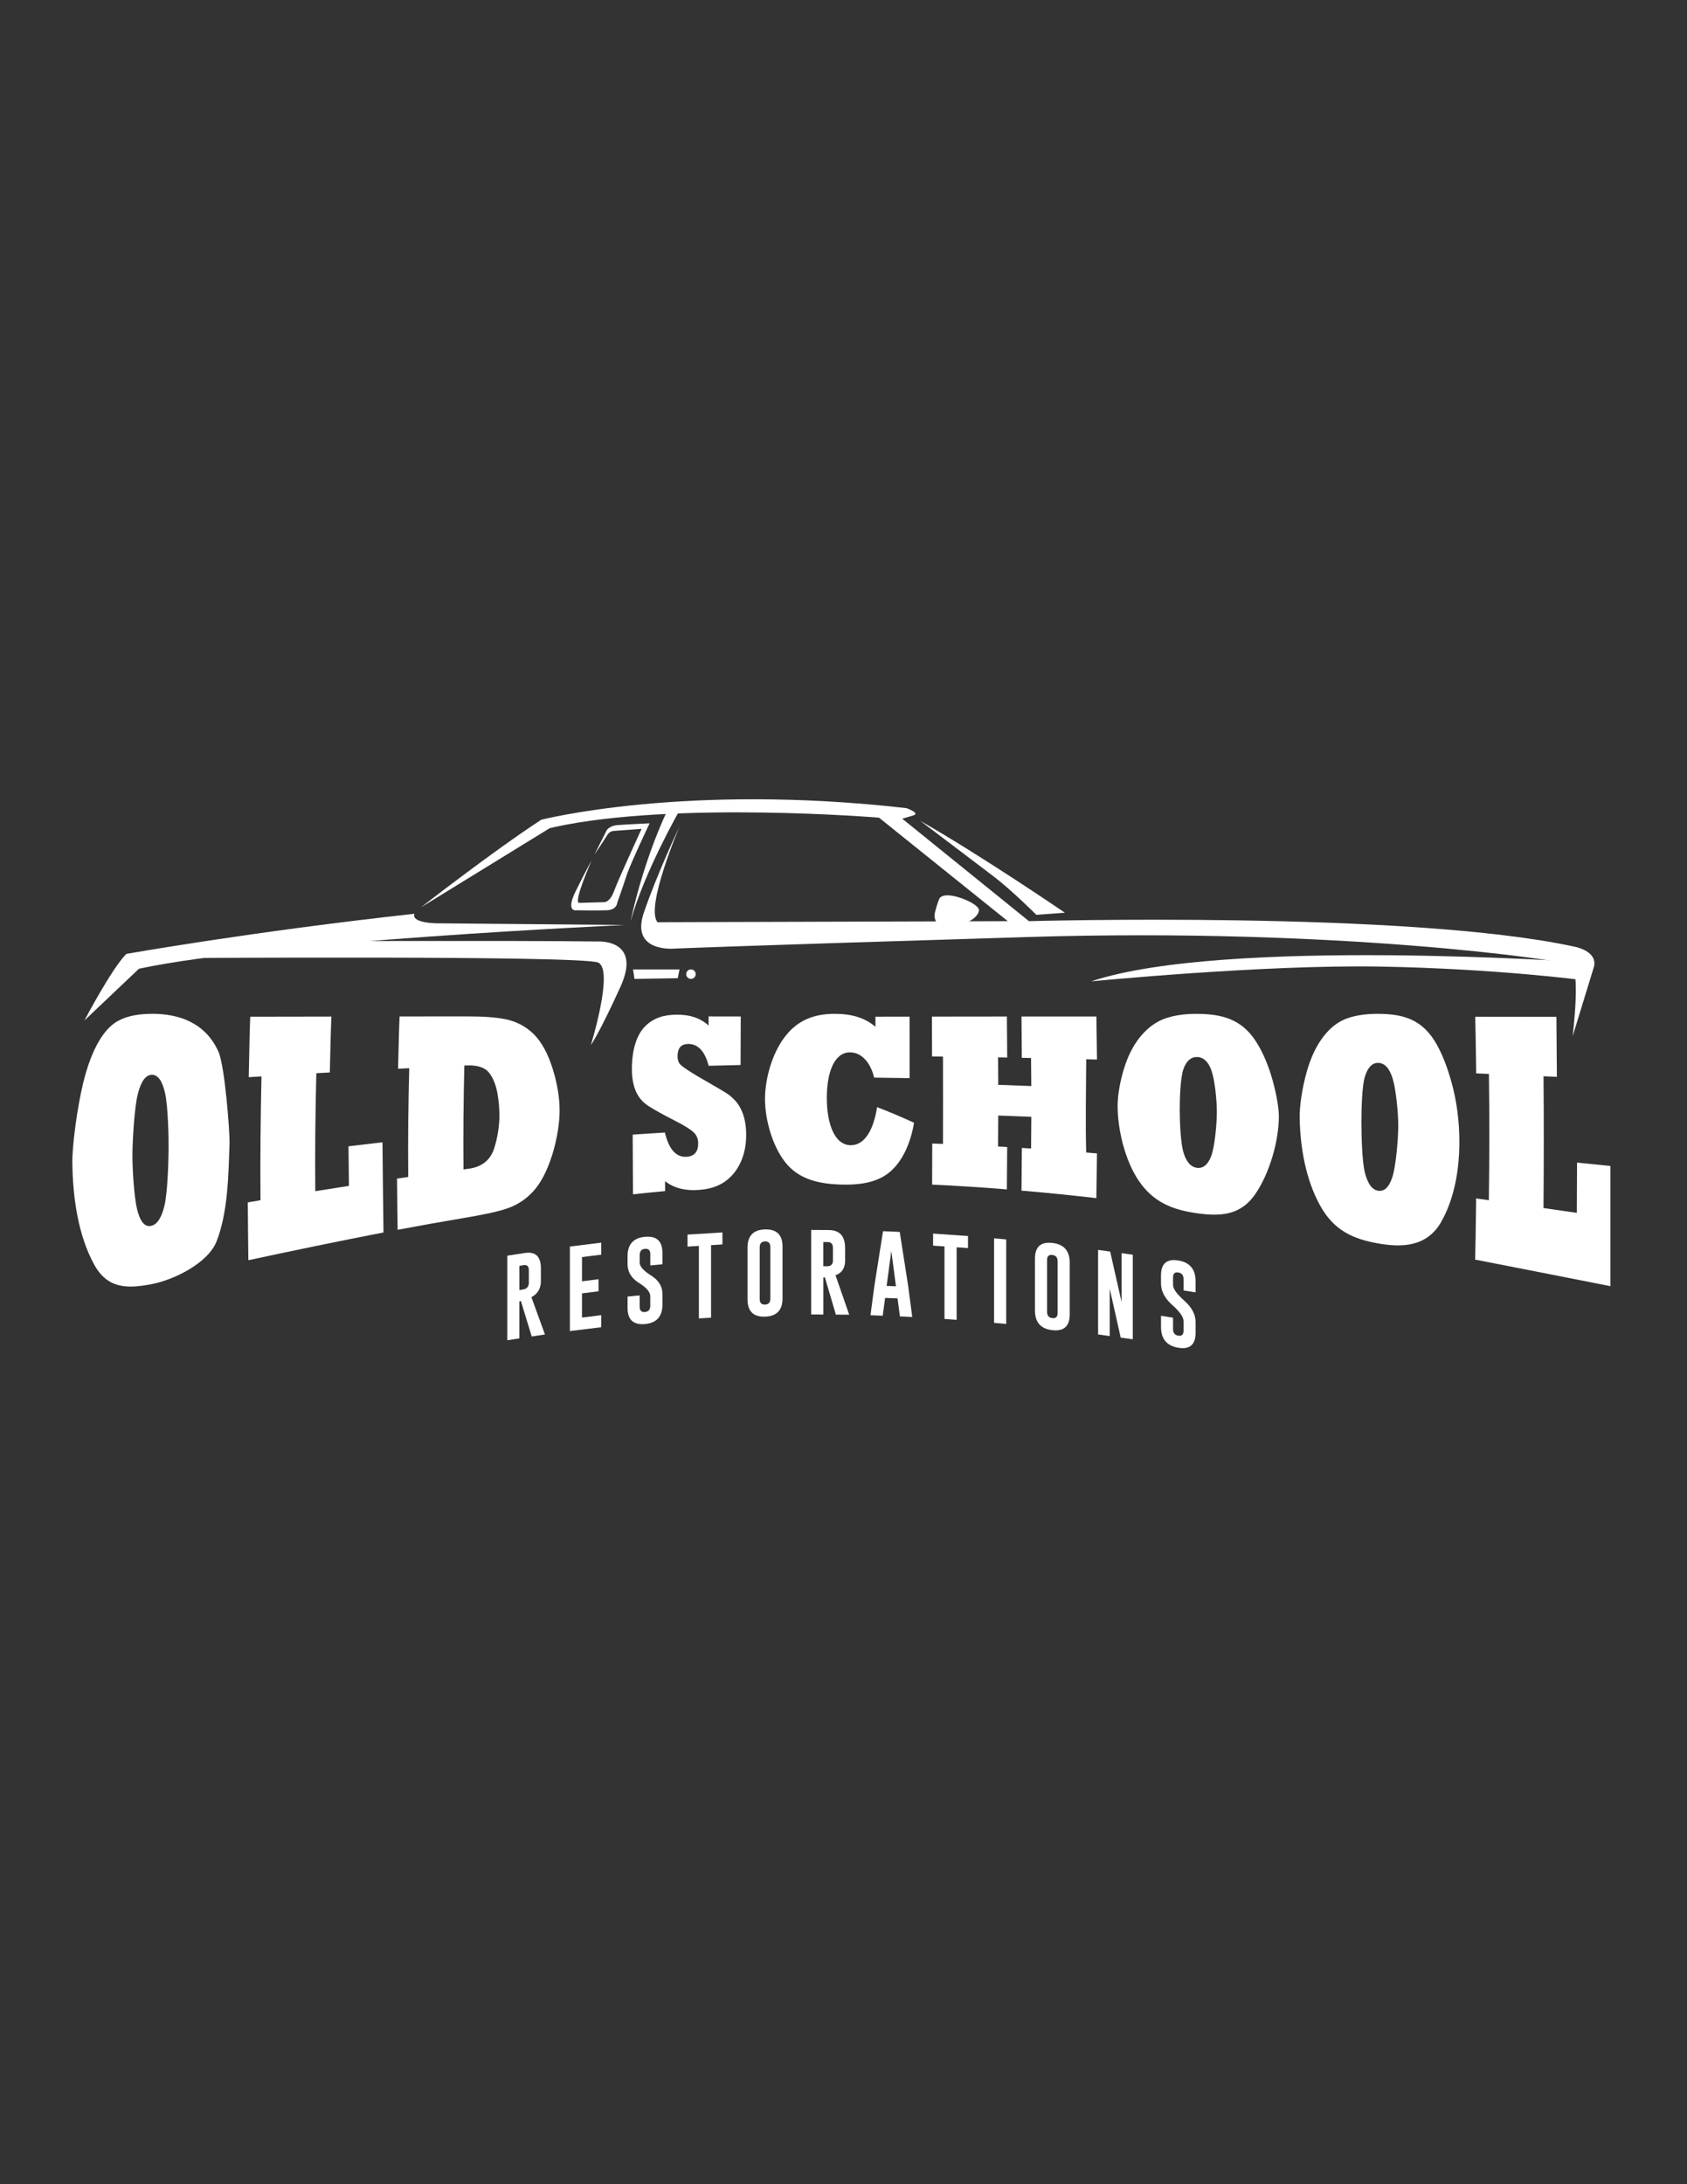
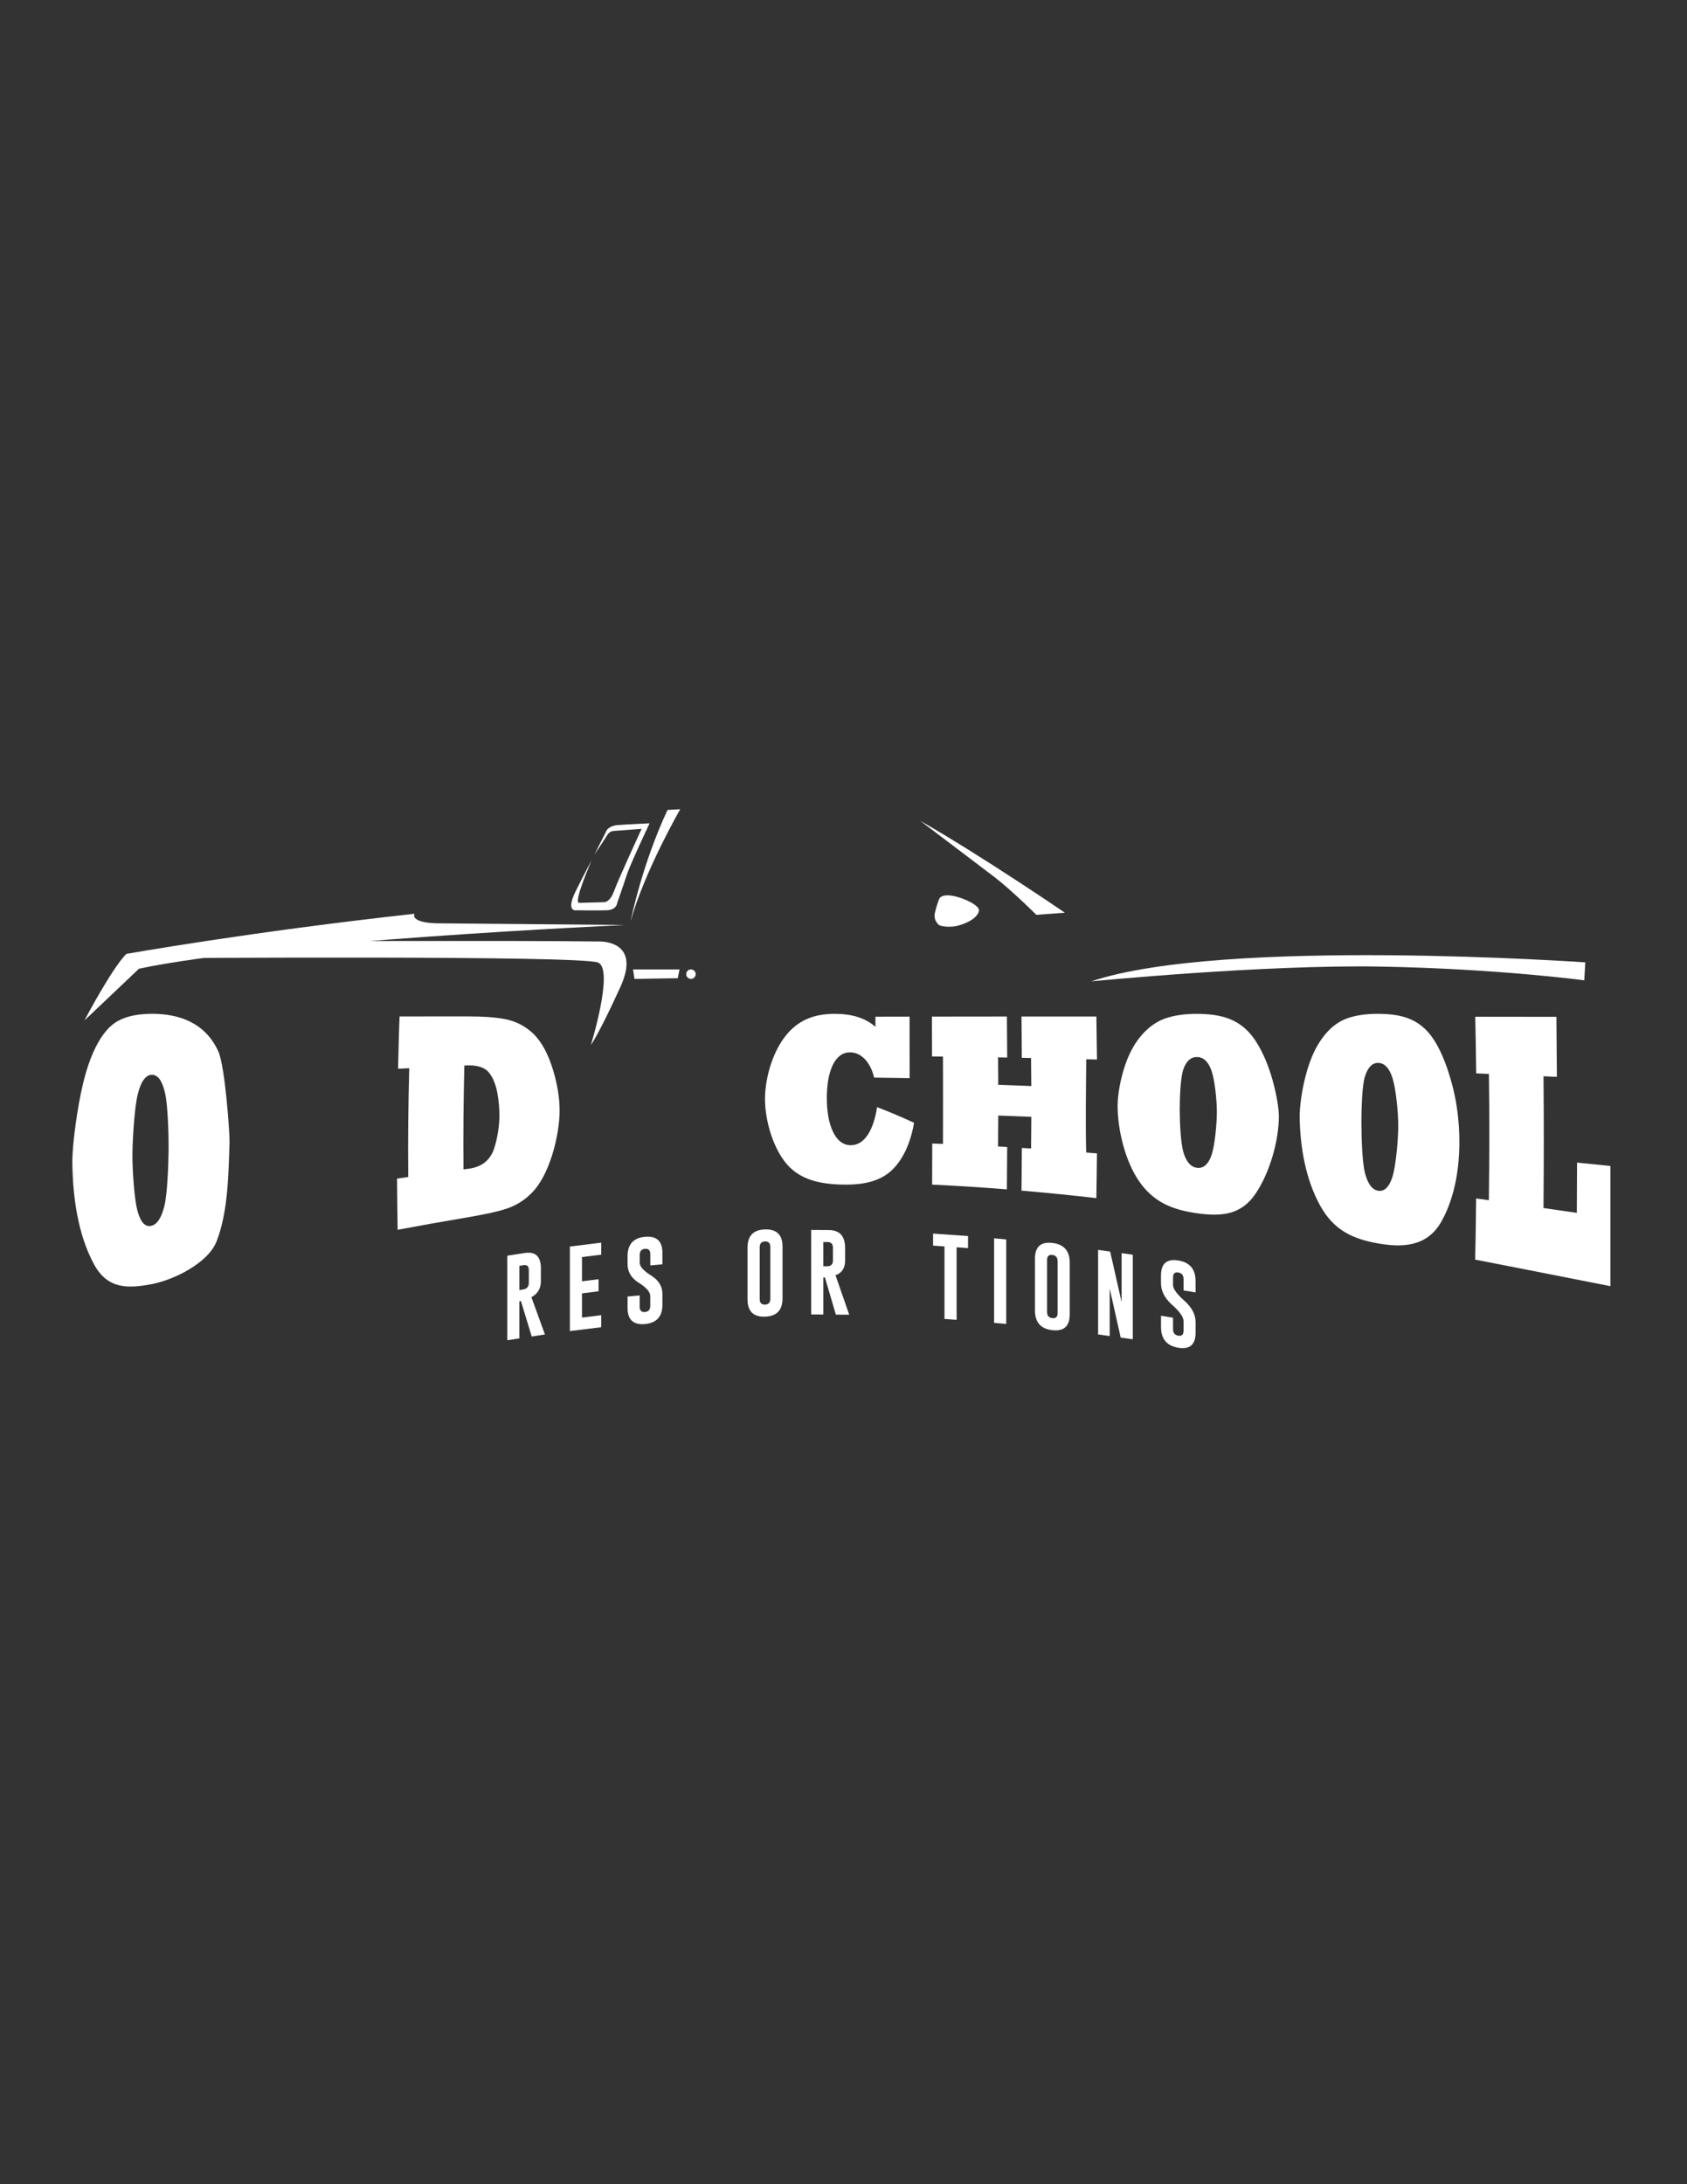
<svg xmlns="http://www.w3.org/2000/svg" id="Layer_2" version="1.1" viewBox="0 0 612 792">
  <rect x="0" y="0" width="612" height="792" fill="#333333" stroke="none" />
  <defs>
    <style>
      .st0 {
        fill: #fff;
      }
    </style>
  </defs>
-   <path class="st0" d="M152.68,329.04s26.04-20.3,43.66-31.79c0,0,52.09-13.4,132.51-4.21,0,0,5.36,1.91,2.3,2.68l-3.83,1.15,45.96,37.15s137.49-3.83,197.62,9.19c0,0,8.55,1.4,7.4,7.15l-7.79,25.4s3.06-24.51-.77-26.04-83.87-13.4-196.47-9.96-128.6,4.21-128.6,4.21c0,0-16.09,1.53-11.11-13.02s13.02-31.4,13.02-31.4c0,0-12.64,29.49-8.04,34.85l127.06-.38-46.72-37.53s-74.01-6.1-117.7,3.39c-.08.02-1.79.44-1.79.44l-46.72,28.72Z" />
  <path class="st0" d="M375.96,331.72l10.34-.77s-30.26-20.68-52.47-33.32c0,0,22.72,17.17,26.81,20.3,6.51,4.98,15.32,13.79,15.32,13.79Z" />
  <path class="st0" d="M30.64,370.02s9.83-18.77,15.19-24.13c0,0,45.19-8.04,104.55-14.55,0,0-1.91,3.06,7.66,3.45l68.55.62s-129.83,5.89-176.17,15.85l-19.79,18.77Z" />
  <path class="st0" d="M100.6,341.3s90.38-.3,116.04.09c0,0,16.47-1.15,8.43,16.47-8.04,17.62-10.72,21.06-10.72,21.06,0,0,8.43-27.19,2.68-29.87-5.74-2.68-157.02-1.62-157.02-1.62l40.6-6.13Z" />
  <polygon class="st0" points="230.17 354.96 229.66 351.51 246.51 351.51 245.87 354.7 230.17 354.96" />
  <path class="st0" d="M575.11,348.96s-131.36-9.19-179.23,6.89c0,0,62.43-6.13,104.94-5.36,42.51.77,73.91,4.98,73.91,4.98l.38-6.51Z" />
  <path class="st0" d="M340.85,335.55s-2.43-1.53-1.66-4.72,1.53-4.85,1.53-4.85c0,0,.51-1.91,4.85-1.15s9.7,3.57,9.57,5.23-1.91,3.7-6.38,5.23-7.91.26-7.91.26Z" />
  <path class="st0" d="M246.77,293.43s-12.89,22.34-18,40.6c0,0,4.09-20.55,13.4-40.34l4.6-.26Z" />
  <path class="st0" d="M235.66,298.53s-7.02,14.81-8.3,18.77-3.45,10.09-3.45,10.09c0,0-.13,2.55-3.83,2.68s-10.87,0-10.87,0c0,0-4.21.89-.38-6.89s5.77-11.11,5.77-11.11c0,0-6.77,15.32-4.49,15.32l9.11-.26s2.04.13,3.57-4.09,9.96-22.49,9.96-22.49l-10.36.77s-1.3.15-2.06,1.43c-1.03,1.71-4.7,7.15-4.7,7.15l4.45-8.81s.89-1.66,3.96-1.91,11.64-.64,11.64-.64Z" />
  <circle class="st0" cx="250.66" cy="353.23" r="1.72" />
  <g>
    <path class="st0" d="M26.24,421.43c-.05-4.26,1.02-14.79,3.1-24.99,2.06-10.13,5.27-18.38,9.67-23.2,1.56-1.69,3.17-2.81,4.82-3.57,1.65-.76,3.44-1.26,5.37-1.59,1.93-.33,3.96-.47,6.09-.47,9.24,0,19.09,2.97,23.93,13.69,2.41,5.29,4.15,29.72,4.05,32.86-.38,11.71-.54,25.35-4.71,35.98-3.08,7.85-15.5,14.01-23.71,15.53-8.23,1.52-15.73,1.94-20.7-7.15-5.96-10.91-7.76-24.7-7.91-37.1ZM48.04,418.59c-.04,5.49.66,15.86,1.73,20.08,1.08,4.27,2.71,6.27,4.95,5.86,2.21-.41,3.87-2.89,4.93-7.3,1.08-4.46,1.45-14.86,1.51-20.31.05-5.24-.25-15.86-1.26-20.47-1-4.54-2.64-6.85-4.94-6.72-2.2.12-3.88,2.53-5.02,7.2-1.14,4.67-1.86,16.1-1.9,21.66Z" />
-     <path class="st0" d="M139.12,446.9c-16.38,3.18-32.71,6.55-49.02,10.06-.08-5.21-.12-10.95-.21-20.97,1.84-.31,2.76-.47,4.61-.78-.13-15,.03-29.91.36-44.9-1.85.11-2.77.16-4.62.28.21-10.48.32-16.58.54-21.93,9.82-.02,19.64-.03,29.45-.05-.23,5.07-.35,10.65-.58,20.27-1.96.11-2.93.16-4.89.27-.36,14.3-.52,28.47-.38,42.78,4.87-.78,7.31-1.17,12.2-1.93-.06-6.12-.09-9.39-.15-14.35,4.93-.59,7.4-.88,12.33-1.45.11,10.9.2,21.8.36,32.69Z" />
    <path class="st0" d="M168.32,441.64c-9.64,1.63-14.45,2.49-24.07,4.29-.08-4.85-.13-9.82-.21-18.56,1.62-.24,2.43-.35,4.06-.59-.13-13.19.01-26.26.36-39.45-1.62.08-2.43.12-4.05.21.22-8.94.33-14.09.55-18.97,9.87-.01,14.81-.02,24.68-.02,5.63,0,10.22.31,13.75,1.03,3.56.73,6.92,2.27,9.99,5.17,3.08,2.9,5.47,7.44,7.18,13,.84,2.67,1.48,5.46,1.89,8.07.42,2.62.54,4.76.56,6.8.05,4.1-.88,10.52-2.75,16.37-1.86,5.81-4.26,10.33-7.11,13.31-2.81,2.94-5.91,4.79-9.27,5.93-3.34,1.13-8.53,2.22-15.56,3.41ZM168.45,386.37c-.3,12.58-.43,25.07-.31,37.66.76-.1,1.14-.15,1.9-.25,4.72-.61,7.79-3.11,9.16-7.17,1.37-4.05,2.02-8.98,1.97-12.41-.03-2.06-.15-4.5-.68-7.57-.53-3.07-1.59-5.82-3.1-7.7-1.5-1.87-4.23-2.78-8.19-2.6-.3.01-.45.02-.74.03Z" />
-     <path class="st0" d="M241.3,431.89c-4.67.44-7,.67-11.67,1.17-.04-6.24-.06-12.46-.11-21.64,4.68-.33,7.02-.48,11.69-.76,1.42,6.02,4.05,9.06,7.9,8.79,2.78-.2,4.17-1.79,4.17-4.84,0-1.59-.5-2.87-1.47-3.85-1.05-1.06-3.27-2.51-6.62-4.21-4.23-2.15-7.37-3.89-9.37-5.14-1.86-1.16-3.45-2.44-4.73-4.85-1.28-2.39-1.9-5.58-1.86-9.32.08-6.72,1.72-12.04,4.87-15.16,3.13-3.1,6.95-4.15,11.48-4.15s8.34,1.06,11.46,3.94c0-1.43.01-2.1.02-3.31,4.67,0,7,0,11.67.02-.03,5.66-.04,10.09-.07,17.6-4.63.1-6.94.15-11.57.28-1.38-5.27-3.87-7.96-7.46-7.92-2.53.03-3.8,1.46-3.83,4.38-.01,1.41.37,2.46,1.05,3.14.69.68,2.94,2.28,6.71,4.48,5.06,2.96,8.46,4.85,10.17,5.98.87.55,1.76,1.33,2.65,2.22.91.91,1.66,1.97,2.26,3.14,1.37,2.61,2.06,5.89,2.06,9.59,0,5.69-1.63,10.68-4.82,14.35-3.22,3.7-7.28,5.26-12.2,5.64-4.57.35-8.71-.35-12.42-3.14,0,1.56,0,2.29.02,3.57Z" />
    <path class="st0" d="M318.19,401.45c5.36,2.09,8.04,3.23,13.4,5.67-1.15,6.87-3.77,13.02-7.85,17-4.12,4.01-9.81,5.45-17.05,5.43-9.88-.02-17.2-2.09-21.97-8.3-4.76-6.19-7.19-15.69-7.2-22.69,0-7.05,2.38-16.19,7.07-22.43,4.68-6.24,10.75-8.51,18.21-8.51,6.05,0,10.98,1.39,14.79,4.71,0-1.54,0-2.28,0-3.68,4.95,0,7.43-.01,12.38-.02.01,7.5.02,13.44.03,22.31-5.16-.09-7.73-.13-12.88-.19-.67-2.75-1.8-5.06-3.38-6.71-1.57-1.64-3.39-2.45-5.41-2.45-5.58,0-8.38,7.06-8.38,16.55,0,9.51,2.89,17.09,8.67,17.12,5.06.03,8.26-5.52,9.57-13.81Z" />
    <path class="st0" d="M365.27,431.28c-9.02-.74-18.08-1.32-27.12-1.73.01-4.79.02-8.34.04-14.9,1.56.05,2.34.08,3.9.14.03-10.56.03-21.11,0-31.67-1.59-.02-2.38-.03-3.97-.04-.01-6.24-.02-9.58-.04-14.46,9.07-.01,18.13-.02,27.2-.03.04,4.78.06,8.35.11,14.88-1.32-.02-1.99-.04-3.31-.06.02,4.13.04,6.27.06,9.96,4.8.16,7.2.24,11.99.43-.03-3.74-.05-5.93-.09-10.16-1.34-.03-2.01-.04-3.35-.07-.05-6.6-.07-10.21-.12-14.98,9.06,0,18.11,0,27.17,0,.09,4.77.13,8.63.22,15.61-1.56-.04-2.34-.06-3.91-.1-.1,12.47-.28,23.58-.01,33.81,1.56.13,2.34.19,3.91.32-.09,7.45-.13,11.62-.22,16.22-9.03-1.04-18.1-1.96-27.16-2.72.05-4.64.08-8.5.13-15.49,1.34.08,2.01.13,3.35.21.04-4.82.06-7.37.09-11.48-4.8-.2-7.2-.3-12-.47-.03,4.05-.04,6.52-.07,11.22,1.32.07,1.98.11,3.31.19-.04,6.91-.07,10.72-.11,15.37Z" />
    <path class="st0" d="M405.44,401.06c-.01-3.74.9-9.66,2.92-15.4,2.01-5.71,5.16-10.51,9.48-13.76,1.54-1.14,3.12-1.97,4.75-2.56,1.63-.59,3.4-1.01,5.32-1.29,1.92-.29,3.94-.42,6.06-.42,9.24,0,16.47,1.87,21.71,10.09,2.61,4.06,4.61,9.03,6,14.04,1.39,5.01,2.27,10.11,2.26,13.11-.04,8.86-3.32,20.44-8.5,28.03-5.31,7.79-12.57,8.29-21.49,6.99-8.62-1.25-15.53-3.96-20.8-11.68-4.99-7.31-7.68-18.47-7.71-27.14ZM427.98,402.38c0,4.72.34,12.23,1.37,15.57,1.03,3.35,2.66,5.25,4.93,5.51,2.25.25,3.98-1.2,5.14-4.34,1.18-3.17,2.01-11.06,2.02-15.85,0-4.87-.83-11.93-1.97-15.13-1.13-3.16-2.85-4.79-5.18-4.86-2.23-.06-3.88,1.4-4.94,4.29-1.06,2.9-1.37,9.79-1.38,14.81Z" />
    <path class="st0" d="M471.48,405.42c-.07-3.81.77-10.66,2.73-17.35,1.94-6.64,5.05-12.21,9.33-15.83,1.52-1.27,3.1-2.17,4.72-2.81,1.62-.63,3.39-1.07,5.31-1.37,1.92-.3,3.94-.44,6.06-.44,9.24,0,16.49,1.83,21.71,11.34,2.6,4.69,4.56,10.53,5.96,16.33,2.95,12.2,3.93,32.94-4.46,47.75-5.18,9.13-14.32,9.41-23.24,7.77-8.62-1.58-15.66-4.53-20.7-13.68-5.22-9.46-7.22-21.07-7.41-31.71ZM493.89,407.18c0,4.87.25,14.02,1.25,18,1.01,4.01,2.62,6.28,4.89,6.6,2.25.31,3.97-1.41,5.14-5.14,1.19-3.77,2.07-13.33,2.08-18.37,0-5.06-.88-13.45-2.03-17.18-1.13-3.69-2.86-5.6-5.18-5.68-2.22-.08-3.85,1.62-4.9,5-1.04,3.38-1.25,11.62-1.26,16.77Z" />
    <path class="st0" d="M584.21,466.37c-16.35-3.22-32.7-6.45-49.06-9.63.14-5.32.22-11.49.36-22.18,1.84.26,2.77.39,4.61.65.2-15.29.23-30.51.02-45.8-1.84-.08-2.77-.12-4.61-.2-.14-9.6-.21-15.1-.35-20.54,9.81.01,19.63.02,29.44.04.07,5.65.11,11.54.18,21.76-1.94-.08-2.91-.13-4.85-.21.14,15.93.12,31.84-.01,47.78,4.84.7,7.26,1.05,12.09,1.75.03-7.84.05-12.07.08-18.23,4.85.5,7.27.74,12.1,1.23v43.57Z" />
  </g>
  <g>
    <path class="st0" d="M184.04,455.32l6.36-.98c3.88-.59,5.82,1.27,5.82,5.56v4.61c0,2.7-1.15,4.65-3.44,5.86l4.91,13.51-4.79.74-3.94-12.88-.56.16v13.41l-4.37.67v-30.66ZM188.41,459.01v8.78l1-.16c.61-.09,1.02-.2,1.25-.32.79-.44,1.19-1.16,1.19-2.14v-4.61c0-1.4-.63-2-1.9-1.8l-1.54.24Z" />
    <path class="st0" d="M206.74,452l11.38-1.41v4.36l-6.99.87v8.78l6.02-.75v4.38l-6.02.75v8.78l6.99-.87v4.36l-11.38,1.41v-30.66Z" />
    <path class="st0" d="M227.66,455.5c0-4.29,2.11-6.63,6.32-7.03,4.22-.39,6.33,1.56,6.33,5.85v4.12l-4.4.41v-4.12c0-1.38-.64-2.01-1.91-1.9h-.03c-1.27.12-1.9.87-1.9,2.26v2.78c0,1.37,1.37,2.91,4.12,4.63,2.75,1.71,4.12,3.94,4.12,6.69v3.88c0,4.3-2.11,6.65-6.32,7.04-4.22.38-6.33-1.57-6.33-5.86v-4.12l4.4-.41v4.12c0,1.39.64,2.02,1.93,1.9,1.28-.12,1.91-.87,1.91-2.26v-3.5c0-1.48-1.37-3.08-4.12-4.8-2.75-1.71-4.12-3.98-4.12-6.8v-2.88Z" />
-     <path class="st0" d="M262.08,446.88v4.36l-4.13.26v26.3l-4.41.27v-26.3l-4.13.26v-4.36l12.68-.78Z" />
    <path class="st0" d="M283.88,470.79c0,4.29-2.12,6.5-6.36,6.64-4.23.12-6.34-1.97-6.34-6.27v-18.75c0-4.29,2.11-6.5,6.34-6.62,4.24-.12,6.36,1.96,6.36,6.25v18.75ZM279.46,452.17c0-1.38-.64-2.05-1.92-2.02h-.03c-1.27.04-1.91.75-1.91,2.13v18.75c0,1.39.64,2.06,1.92,2.02,1.29-.04,1.94-.75,1.94-2.13v-18.75Z" />
    <path class="st0" d="M294.25,445.98l6.44.04c3.93.04,5.89,2.2,5.89,6.49v4.61c0,2.7-1.16,4.47-3.48,5.3l4.97,14.3-4.84-.03-3.98-13.51-.56.07v13.41l-4.42-.03v-30.66ZM298.68,450.37v8.78h1.02c.61.01,1.04-.03,1.27-.11.8-.32,1.2-.97,1.2-1.95v-4.61c0-1.4-.64-2.1-1.92-2.11h-1.56Z" />
-     <path class="st0" d="M329.5,466.6l1.44,10.93-4.47-.18-.86-6.54-4.51-.18-.87,6.46-4.45-.18,1.44-10.77,3.12-19.7,6.06.25,3.11,19.91ZM325.03,466.42l-1.69-12.82-1.69,12.68,3.37.14Z" />
    <path class="st0" d="M351.17,448.2v4.36l-4.13-.29v26.3l-4.41-.31v-26.3l-4.13-.29v-4.36l12.67.88Z" />
    <path class="st0" d="M360.63,449.01l4.4.41v30.66l-4.4-.41v-30.66Z" />
    <path class="st0" d="M388.07,476.6c0,4.29-2.11,6.2-6.32,5.73-4.2-.48-6.3-2.87-6.3-7.17v-18.75c0-4.29,2.1-6.2,6.3-5.72,4.21.48,6.32,2.87,6.32,7.16v18.75ZM383.67,457.35c0-1.38-.64-2.14-1.91-2.3h-.03c-1.26-.15-1.89.47-1.89,1.86v18.75c0,1.39.64,2.15,1.91,2.3,1.28.15,1.93-.47,1.93-1.86v-18.75Z" />
    <path class="st0" d="M398.36,453.21l4.38.61,4.15,18.36v-17.78l4.05.57v30.66l-4.38-.61-3.99-17.78v17.22l-4.21-.59v-30.66Z" />
    <path class="st0" d="M421.18,462.47c0-4.29,2.09-6.1,6.26-5.42,4.18.68,6.28,3.17,6.28,7.46v4.12l-4.36-.71v-4.12c0-1.38-.63-2.17-1.9-2.39h-.03c-1.25-.21-1.88.38-1.88,1.77v2.78c0,1.37,1.36,3.26,4.09,5.68,2.72,2.41,4.09,5,4.09,7.75v3.88c0,4.3-2.09,6.11-6.26,5.43-4.18-.69-6.28-3.19-6.28-7.48v-4.12l4.36.71v4.12c0,1.39.64,2.18,1.91,2.39,1.26.21,1.9-.38,1.9-1.77v-3.5c0-1.48-1.36-3.43-4.09-5.85-2.72-2.41-4.09-5.03-4.09-7.85v-2.88Z" />
  </g>
</svg>